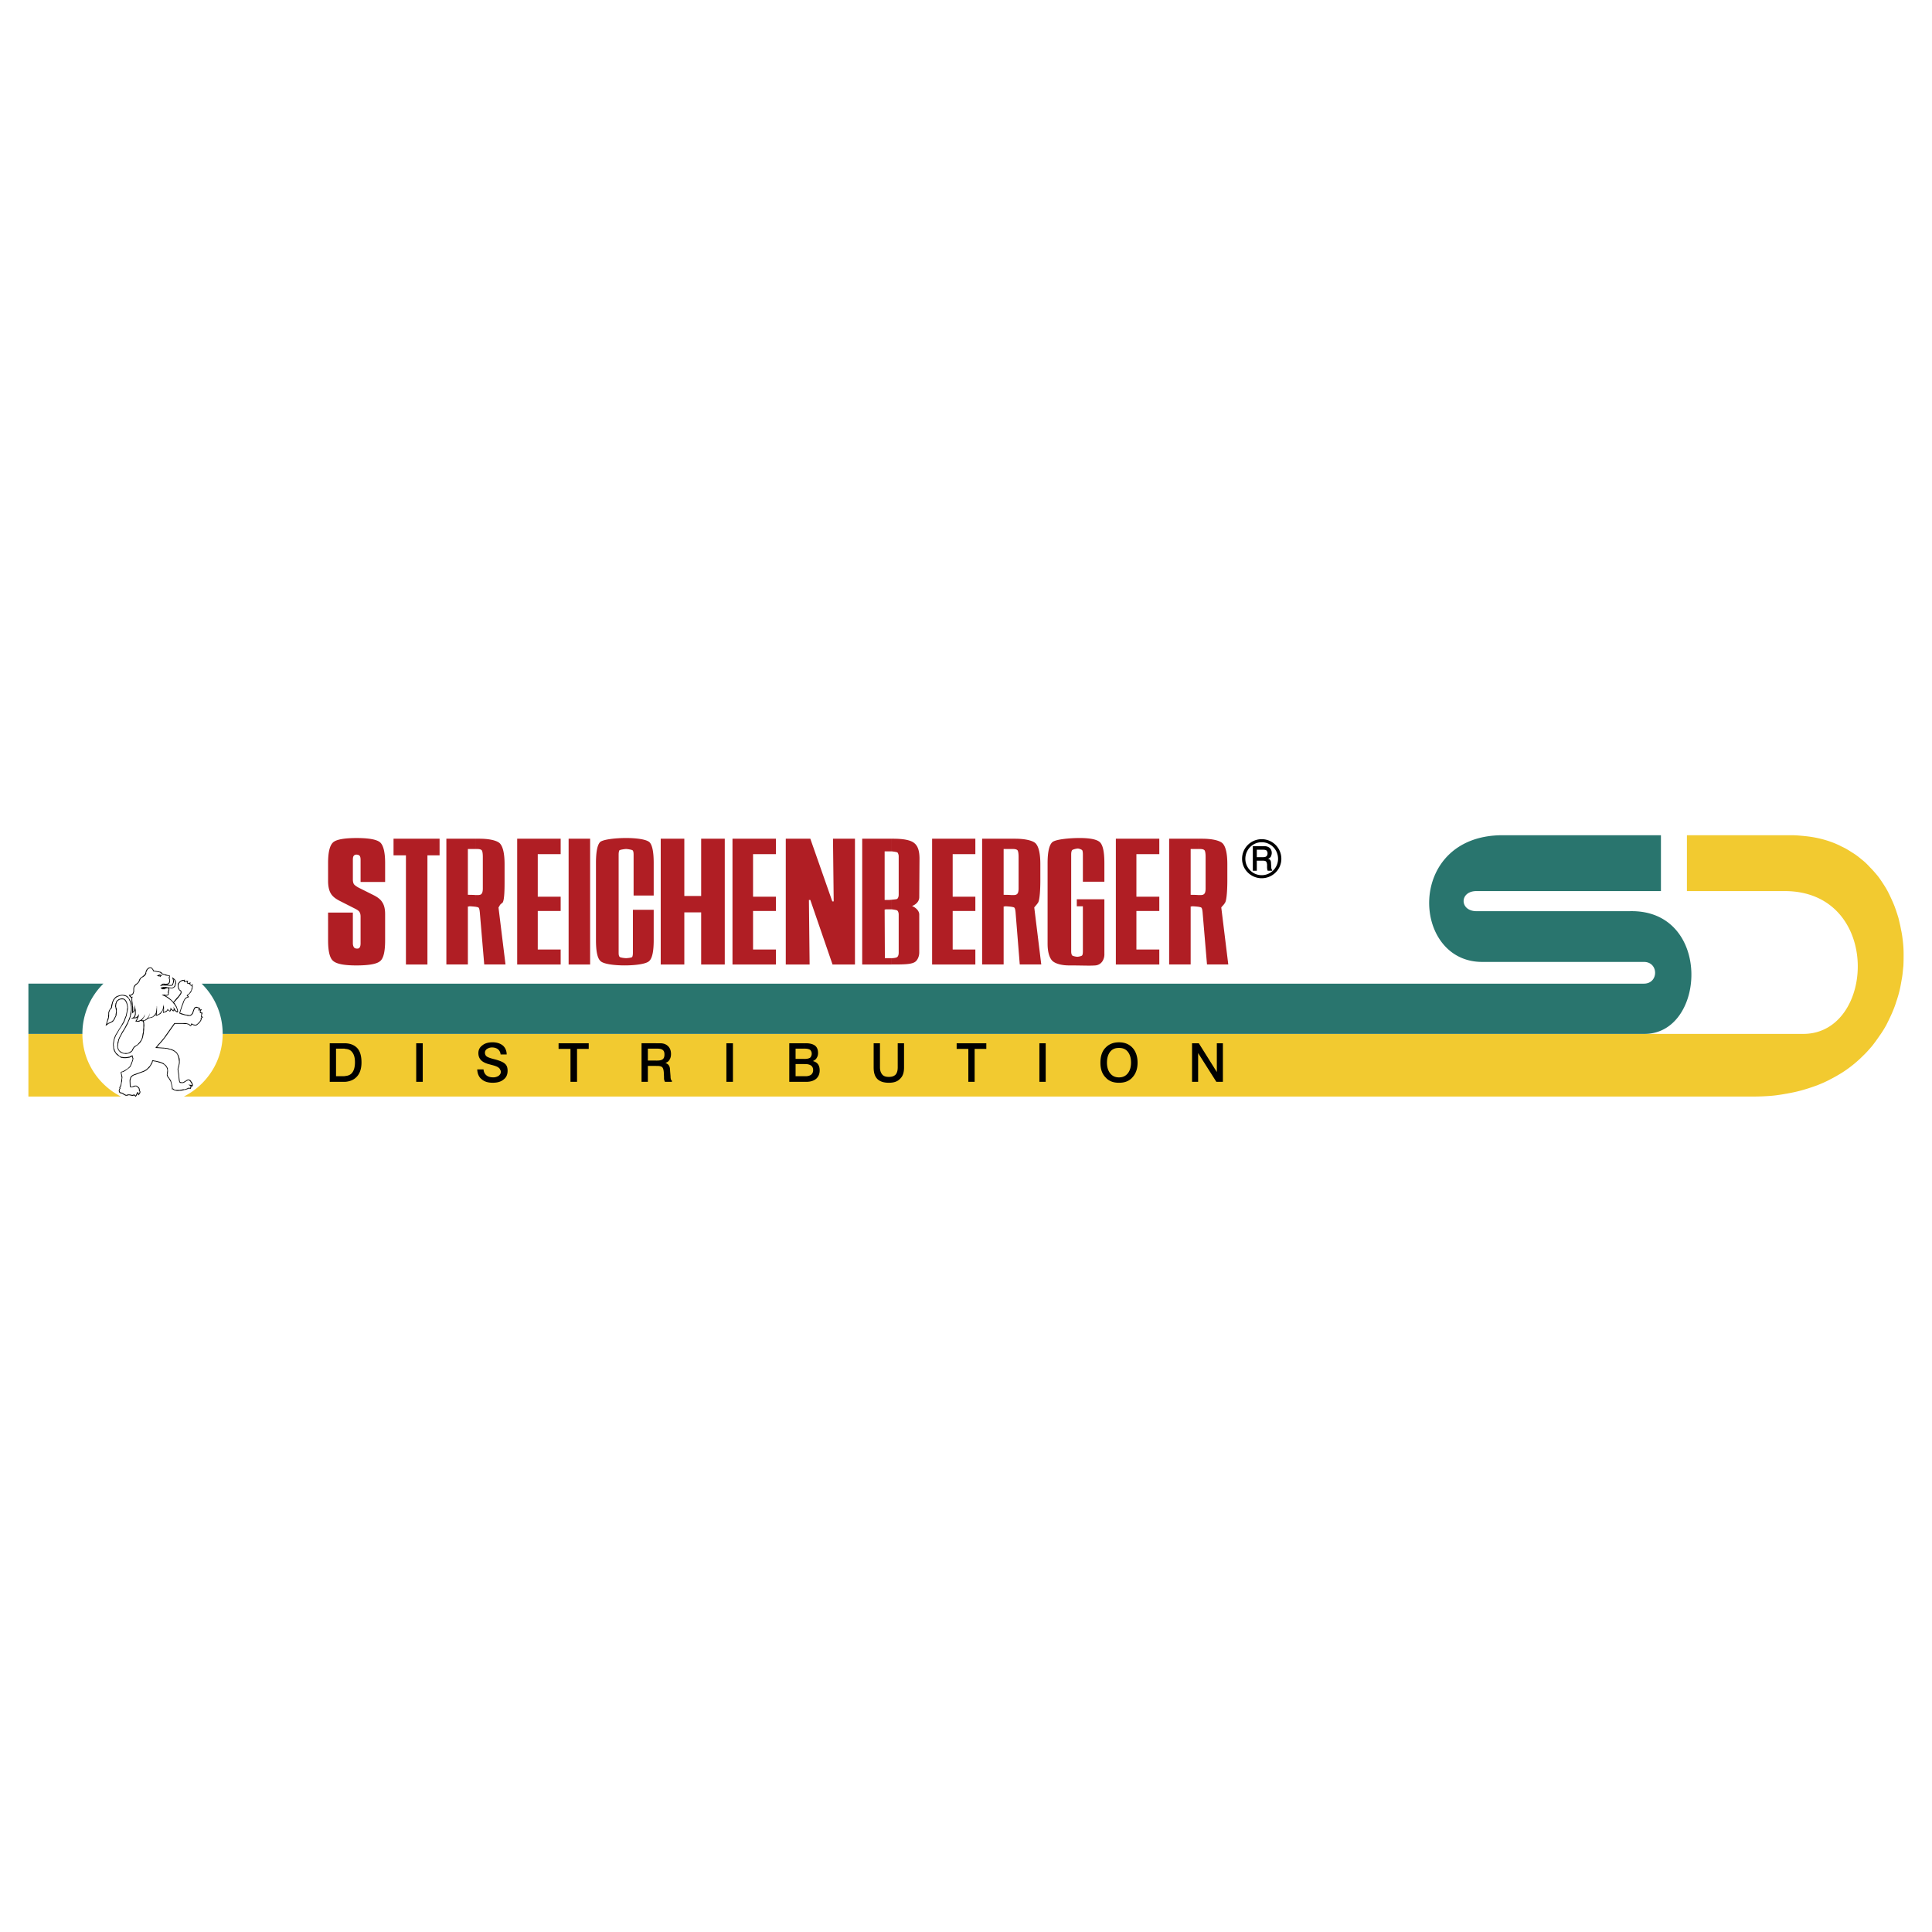
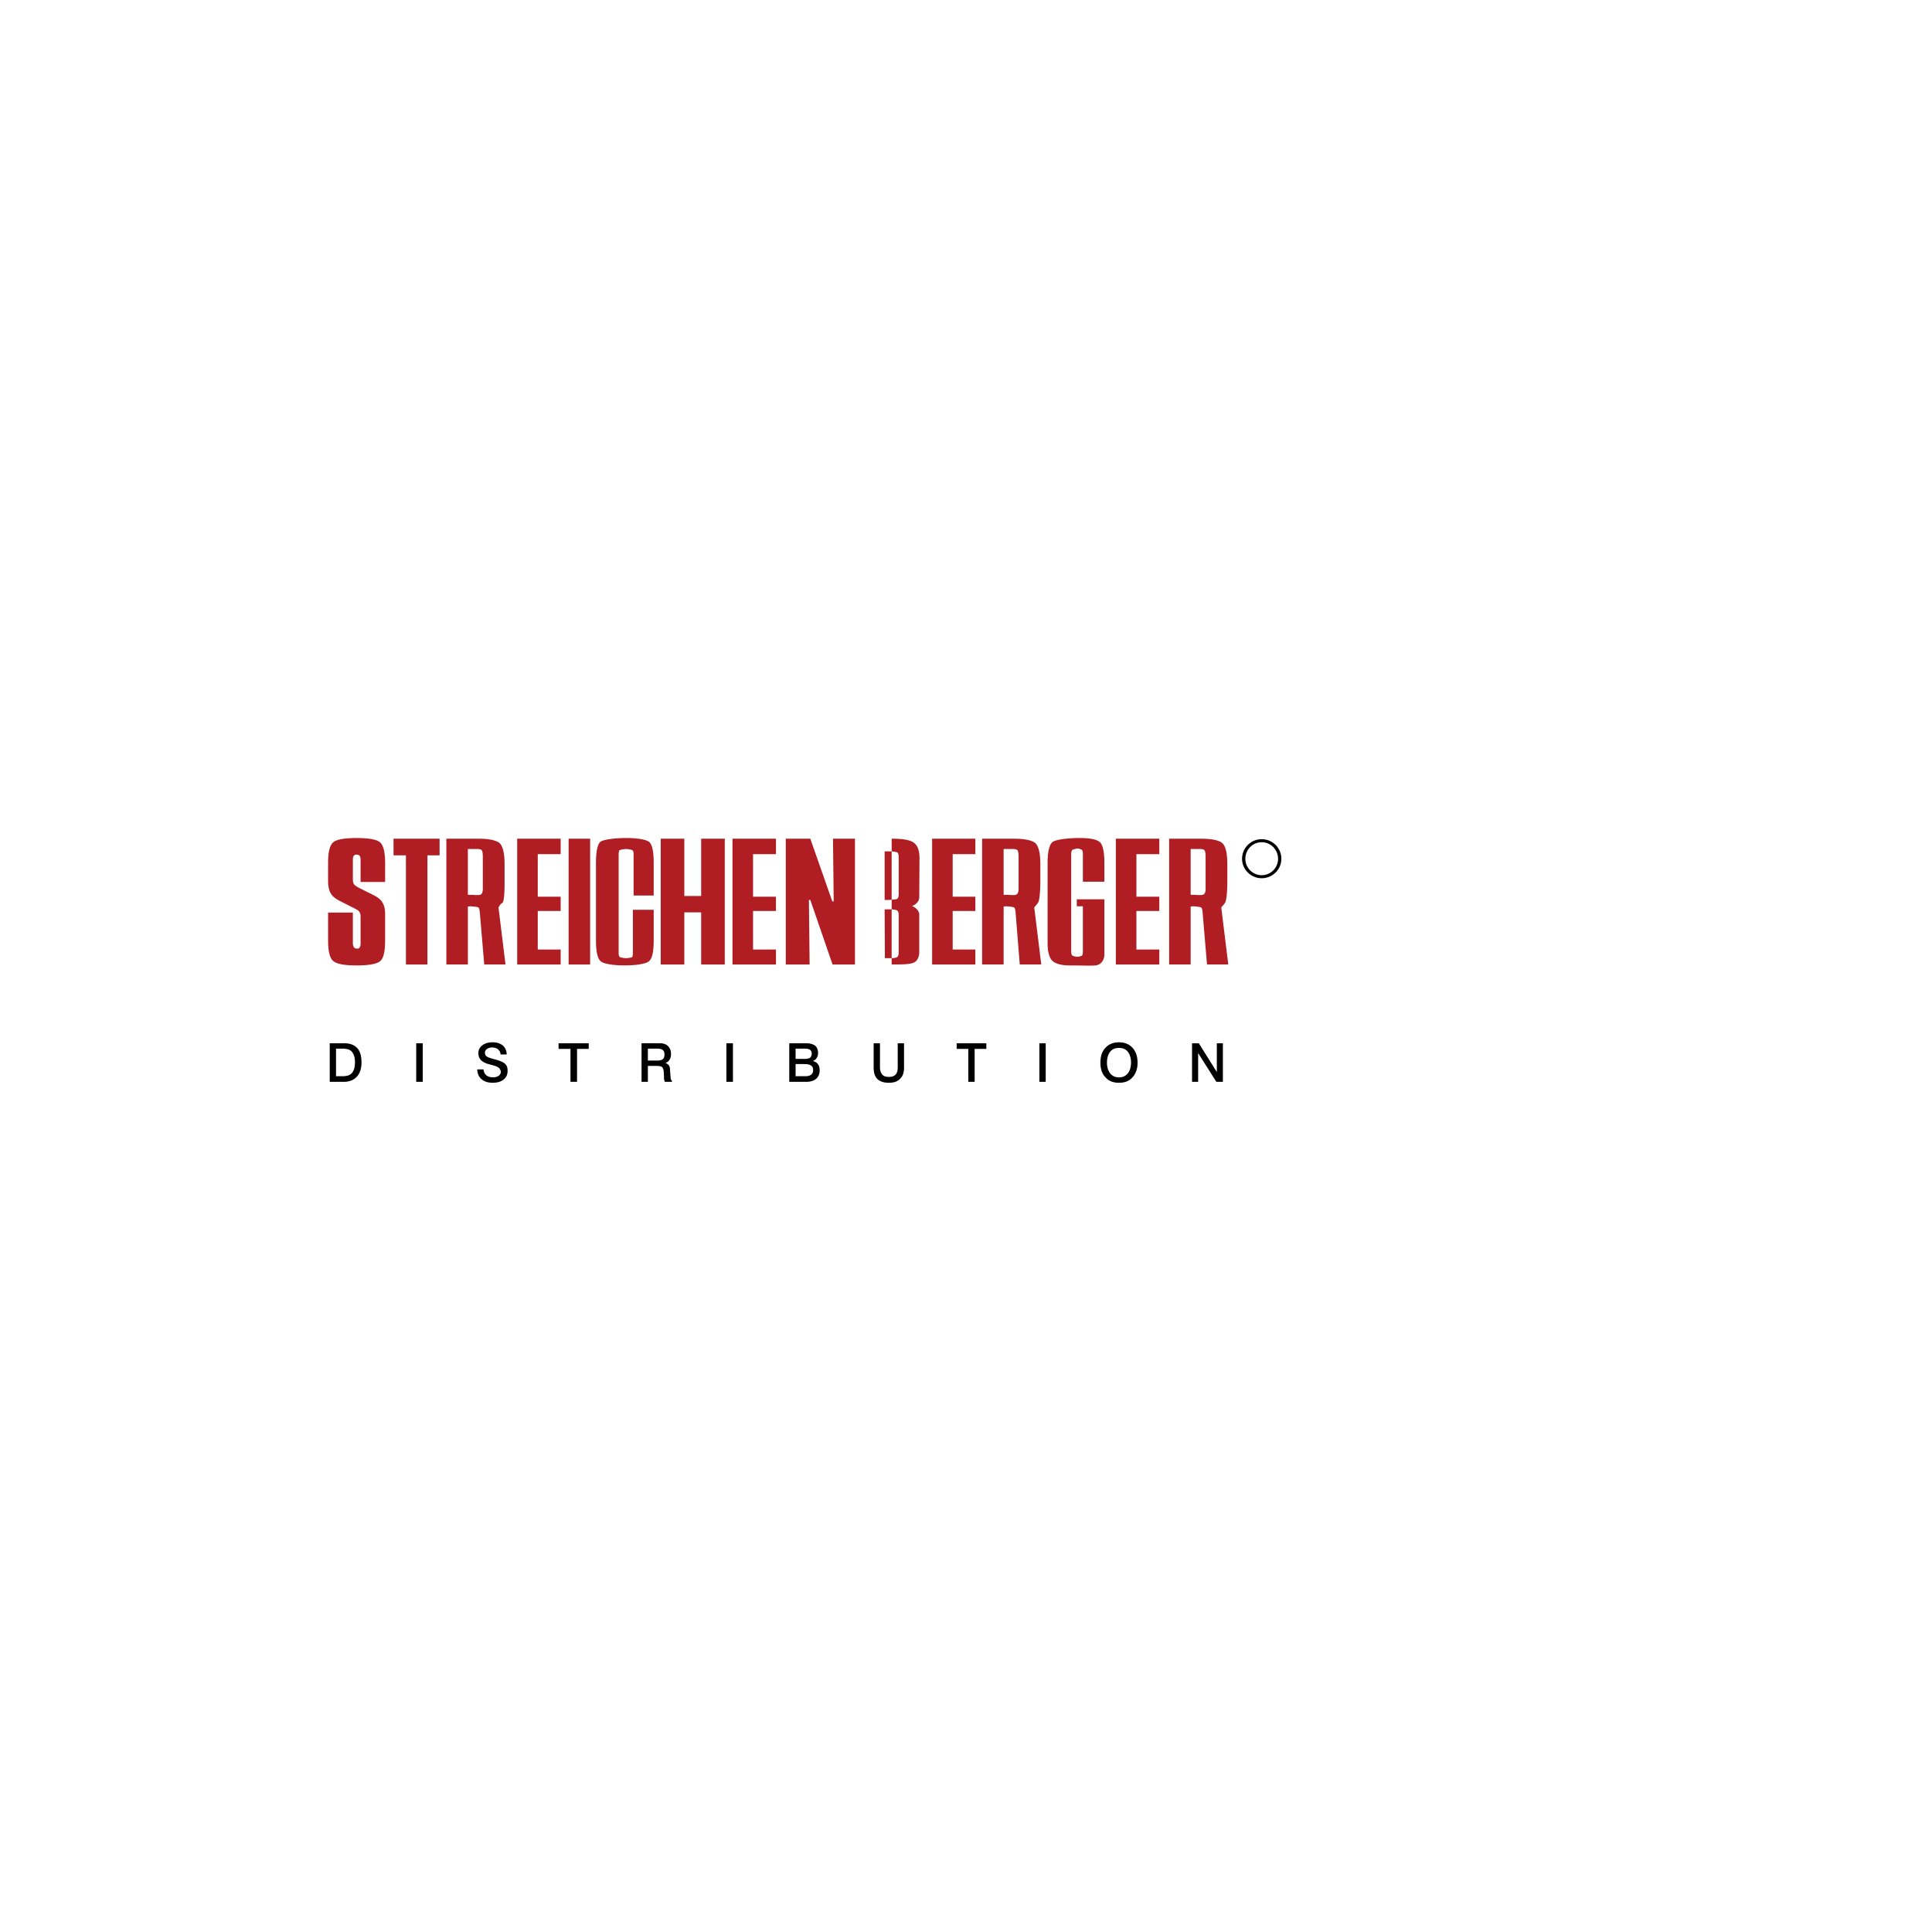
<svg xmlns="http://www.w3.org/2000/svg" width="2500" height="2500" viewBox="0 0 192.756 192.756">
  <g fill-rule="evenodd" clip-rule="evenodd">
-     <path fill="#fff" d="M0 0h192.756v192.756H0V0z" />
-     <path d="M2.834 103.152v6.252h9.235c-2.285-1.168-3.848-3.523-3.848-6.252H2.834zM18.344 109.404c2.286-1.168 3.872-3.523 3.872-6.252h157.701c7.23 0 7.859-14.249-1.865-14.249h-9.748V83.33h10.424c.467 0 .934.047 1.4.093.441.046.885.117 1.305.21s.816.21 1.213.35c.396.14.77.303 1.119.49.373.163.701.373 1.027.583.35.21.652.443.955.7.305.233.584.513.84.793.281.279.514.56.77.863.234.303.443.629.654.956.209.327.396.676.559 1.026.164.35.326.7.467 1.073.141.373.256.746.373 1.119.094.396.188.77.256 1.166.094.396.141.793.188 1.189.047.42.07.816.07 1.213 0 .42 0 .816-.023 1.236-.047.374-.07.794-.141 1.19s-.139.816-.232 1.211c-.094.396-.211.795-.35 1.189-.117.396-.281.795-.443 1.166-.164.373-.35.748-.537 1.121-.209.373-.42.723-.676 1.072-.234.35-.49.699-.746 1.025-.281.326-.561.654-.887.957a12.196 12.196 0 0 1-2.076 1.68c-.373.232-.77.465-1.189.676-.42.232-.863.42-1.328.605a20.51 20.51 0 0 1-1.424.467c-.488.141-1.002.256-1.539.35-.535.094-1.072.188-1.654.234-.561.045-1.168.07-1.773.07H18.344v.001z" fill="#f2ca30" />
-     <path d="M2.834 103.152v-5.014h7.486a6.978 6.978 0 0 0-2.099 4.99v.023H2.834v.001zM20.116 98.139a6.978 6.978 0 0 1 2.099 4.99v.023H164.08c6.182 0 6.764-12.477-1.516-12.243h-15.252c-1.703 0-1.727-2.006 0-2.006h18.4V83.33h-15.787c-9.68 0-9.166 12.641-2.053 12.641h16.139c1.492 0 1.492 2.168 0 2.168H20.116z" fill="#29756e" />
-     <path d="M104.518 86.128c0-1.12.162-1.819.467-2.099.303-.28 1.654-.42 2.729-.42 1.049 0 1.725.14 2.027.42.305.303.443 1.003.443 2.099v1.842h-2.145v-2.705c0-.21-.023-.373-.07-.443-.07-.07-.303-.163-.443-.163-.117 0-.514.093-.559.163-.07.093-.094.233-.094.443v9.632c0 .186.023.326.094.419.045.07.396.14.512.14.141 0 .443-.07.49-.14s.07-.21.07-.419v-4.478h-.607v-.7h2.752v5.434c.025.489-.232 1.096-.885 1.167-.654.047-1.26 0-2.66 0-.676 0-1.375-.164-1.678-.49-.281-.327-.443-.886-.443-1.679v-8.023zM88.961 83.679h.141c1.049 0 1.772.14 2.122.443.374.303.537.84.513 1.726l-.023 3.661c0 .443-.35.747-.723.886.42.164.723.513.723.84v3.778c0 .466-.209.816-.419.957-.373.256-1.189.256-2.333.256v-.629c.21 0 .49-.047.56-.117.094-.093.141-.233.141-.442V91.26c0-.187-.047-.327-.141-.42-.069-.047-.349-.093-.56-.117v-.957c.233-.023.514-.046.56-.093.094-.094.141-.233.141-.42v-3.778a.693.693 0 0 0-.117-.42c-.07-.046-.373-.093-.583-.116v-1.26h-.002zm-2.938 0h2.938v1.26H88.261v4.851h.443c-.093 0 .047 0 .256-.023v.957h-.583c-.046.023-.093.023-.116.023l.023 4.851h.676v.629h-2.938V83.679h.001zM78.397 83.679h2.449l2.192 6.251h.14l-.07-6.251H85.3v12.548h-2.238l-2.216-6.437h-.14l.07 6.437h-2.379V83.679zM65.92 83.679h2.355v5.714h1.68v-5.714h2.355v12.548h-2.355v-5.201h-1.68v5.201H65.92V83.679zM65.22 86.105v3.241h-2.006v-4.081c0-.187-.023-.35-.093-.42-.047-.069-.537-.14-.653-.14s-.629.07-.676.14c-.046.094-.07.233-.07.42v9.795c0 .187.023.326.093.396.047.093.537.14.653.14s.56-.047.606-.117c.047-.093.07-.233.07-.419v-4.292h2.076V93.8c0 1.096-.14 1.796-.443 2.075-.279.303-1.399.444-2.449.444-1.073 0-2.146-.141-2.425-.444-.303-.279-.443-.979-.443-2.075v-7.696c0-1.12.14-1.819.42-2.099.303-.256 1.516-.396 2.589-.396s2.029.14 2.332.42c.28.28.419.98.419 2.076zM56.731 83.679h2.146v12.548h-2.146V83.679zM51.6 83.679h4.338v1.54h-2.285v4.244h2.285v1.423h-2.285v3.848h2.285v1.493H51.6V83.679zM73.08 83.679h4.337v1.54h-2.285v4.244h2.285v1.423h-2.285v3.848h2.285v1.493H73.08V83.679zM92.997 83.679h4.314v1.54h-2.262v4.244h2.262v1.423h-2.262v3.848h2.262v1.493h-4.314V83.679zM111.328 83.679h4.336v1.54h-2.285v4.244h2.285v1.423h-2.285v3.848h2.285v1.493h-4.336V83.679zM47.426 83.679h.419c.933 0 1.727.164 2.029.467.303.326.467 1.003.467 2.076v1.656c0 .699 0 1.959-.21 2.192-.327.233-.233.256-.396.466l.699 5.69h-2.122l-.443-5.224c-.024-.21-.047-.35-.117-.443-.047-.047-.164-.07-.327-.093V89.3h.256c.187 0 .327-.047.374-.14.07-.07.116-.257.116-.513v-3.148c0-.373-.046-.606-.116-.676-.07-.07-.21-.117-.42-.117h-.21v-1.027h.001zm-2.892 0h2.892v1.026h-.747v4.571c.023 0 .49 0 .747.023v1.166a7.274 7.274 0 0 0-.583-.047c-.023 0-.046.023-.07.023h-.093v5.784h-2.146V83.679zM100.879 83.679h.396c.934 0 1.75.164 2.053.467.303.326.467 1.003.467 2.076v1.656c0 .699-.047 1.936-.234 2.192-.162.233-.209.256-.373.466l.699 5.69h-2.145l-.42-5.224c-.023-.21-.047-.35-.117-.443-.047-.047-.186-.07-.326-.093V89.3h.256c.188 0 .305-.047.375-.14.068-.07.115-.257.115-.513v-3.148c0-.373-.047-.606-.115-.676-.07-.07-.211-.117-.42-.117h-.211v-1.027zm-2.893 0h2.893v1.026h-.746v4.571s.49 0 .746.023v1.166a7.258 7.258 0 0 0-.584-.047c-.021 0-.045.023-.092.023h-.07v5.784h-2.146V83.679h-.001zM119.537 83.679h.396c.955 0 1.748.164 2.051.467.305.326.467 1.003.467 2.076v1.656c0 .699-.047 1.936-.232 2.192-.141.233-.211.256-.373.466l.699 5.69h-2.123l-.441-5.224c-.023-.21-.047-.35-.117-.443-.047-.047-.188-.07-.326-.093V89.3h.256c.188 0 .303-.047.373-.14.07-.07.117-.257.117-.513v-3.148c0-.373-.047-.606-.117-.676-.07-.07-.209-.117-.42-.117h-.209v-1.027h-.001zm-2.892 0h2.893v1.026h-.746v4.571s.488 0 .746.023v1.166a7.329 7.329 0 0 0-.584-.047c-.023 0-.047.023-.094.023h-.068v5.784h-2.146V83.679h-.001zM39.263 83.679h4.594v1.656h-1.212v10.892H40.5V85.335h-1.237v-1.656zM38.424 86.105v1.889h-2.449v-2.192c0-.187-.023-.327-.094-.42-.07-.07-.163-.117-.326-.117-.117 0-.21.047-.257.117-.07.07-.093.21-.093.42v1.936c0 .232.047.396.117.489s.233.21.443.327l1.492.747c.42.209.723.443.886.723.187.28.28.677.28 1.166v2.636c0 1.119-.164 1.818-.513 2.075-.327.28-1.119.42-2.355.42-1.189 0-1.959-.141-2.309-.444-.35-.279-.513-.979-.513-2.052V91.05h2.472v3.055c0 .187.047.327.117.42.047.07.163.117.303.117.117 0 .21-.023.256-.117.07-.093.094-.233.094-.42v-2.658c0-.21-.047-.373-.117-.467-.047-.093-.21-.21-.443-.326l-1.562-.793c-.396-.209-.7-.443-.863-.746-.163-.28-.257-.7-.257-1.213v-1.795c0-1.073.164-1.772.513-2.076.327-.28 1.12-.42 2.332-.42 1.213 0 1.983.14 2.333.42.326.278.513.954.513 2.074z" fill="#b01e24" />
+     <path d="M104.518 86.128c0-1.12.162-1.819.467-2.099.303-.28 1.654-.42 2.729-.42 1.049 0 1.725.14 2.027.42.305.303.443 1.003.443 2.099v1.842h-2.145v-2.705c0-.21-.023-.373-.07-.443-.07-.07-.303-.163-.443-.163-.117 0-.514.093-.559.163-.07.093-.094.233-.094.443v9.632c0 .186.023.326.094.419.045.07.396.14.512.14.141 0 .443-.07.49-.14s.07-.21.07-.419v-4.478h-.607v-.7h2.752v5.434c.025.489-.232 1.096-.885 1.167-.654.047-1.26 0-2.66 0-.676 0-1.375-.164-1.678-.49-.281-.327-.443-.886-.443-1.679v-8.023zM88.961 83.679h.141c1.049 0 1.772.14 2.122.443.374.303.537.84.513 1.726l-.023 3.661c0 .443-.35.747-.723.886.42.164.723.513.723.84v3.778c0 .466-.209.816-.419.957-.373.256-1.189.256-2.333.256v-.629c.21 0 .49-.047.56-.117.094-.093.141-.233.141-.442V91.26c0-.187-.047-.327-.141-.42-.069-.047-.349-.093-.56-.117v-.957c.233-.023.514-.046.56-.093.094-.094.141-.233.141-.42v-3.778a.693.693 0 0 0-.117-.42c-.07-.046-.373-.093-.583-.116v-1.26h-.002zm-2.938 0h2.938v1.26H88.261v4.851h.443c-.093 0 .047 0 .256-.023v.957h-.583c-.046.023-.093.023-.116.023l.023 4.851h.676v.629V83.679h.001zM78.397 83.679h2.449l2.192 6.251h.14l-.07-6.251H85.3v12.548h-2.238l-2.216-6.437h-.14l.07 6.437h-2.379V83.679zM65.92 83.679h2.355v5.714h1.68v-5.714h2.355v12.548h-2.355v-5.201h-1.68v5.201H65.92V83.679zM65.22 86.105v3.241h-2.006v-4.081c0-.187-.023-.35-.093-.42-.047-.069-.537-.14-.653-.14s-.629.07-.676.14c-.046.094-.07.233-.07.42v9.795c0 .187.023.326.093.396.047.093.537.14.653.14s.56-.047.606-.117c.047-.093.07-.233.07-.419v-4.292h2.076V93.8c0 1.096-.14 1.796-.443 2.075-.279.303-1.399.444-2.449.444-1.073 0-2.146-.141-2.425-.444-.303-.279-.443-.979-.443-2.075v-7.696c0-1.12.14-1.819.42-2.099.303-.256 1.516-.396 2.589-.396s2.029.14 2.332.42c.28.28.419.98.419 2.076zM56.731 83.679h2.146v12.548h-2.146V83.679zM51.6 83.679h4.338v1.54h-2.285v4.244h2.285v1.423h-2.285v3.848h2.285v1.493H51.6V83.679zM73.08 83.679h4.337v1.54h-2.285v4.244h2.285v1.423h-2.285v3.848h2.285v1.493H73.08V83.679zM92.997 83.679h4.314v1.54h-2.262v4.244h2.262v1.423h-2.262v3.848h2.262v1.493h-4.314V83.679zM111.328 83.679h4.336v1.54h-2.285v4.244h2.285v1.423h-2.285v3.848h2.285v1.493h-4.336V83.679zM47.426 83.679h.419c.933 0 1.727.164 2.029.467.303.326.467 1.003.467 2.076v1.656c0 .699 0 1.959-.21 2.192-.327.233-.233.256-.396.466l.699 5.69h-2.122l-.443-5.224c-.024-.21-.047-.35-.117-.443-.047-.047-.164-.07-.327-.093V89.3h.256c.187 0 .327-.047.374-.14.07-.07.116-.257.116-.513v-3.148c0-.373-.046-.606-.116-.676-.07-.07-.21-.117-.42-.117h-.21v-1.027h.001zm-2.892 0h2.892v1.026h-.747v4.571c.023 0 .49 0 .747.023v1.166a7.274 7.274 0 0 0-.583-.047c-.023 0-.046.023-.07.023h-.093v5.784h-2.146V83.679zM100.879 83.679h.396c.934 0 1.75.164 2.053.467.303.326.467 1.003.467 2.076v1.656c0 .699-.047 1.936-.234 2.192-.162.233-.209.256-.373.466l.699 5.69h-2.145l-.42-5.224c-.023-.21-.047-.35-.117-.443-.047-.047-.186-.07-.326-.093V89.3h.256c.188 0 .305-.047.375-.14.068-.07.115-.257.115-.513v-3.148c0-.373-.047-.606-.115-.676-.07-.07-.211-.117-.42-.117h-.211v-1.027zm-2.893 0h2.893v1.026h-.746v4.571s.49 0 .746.023v1.166a7.258 7.258 0 0 0-.584-.047c-.021 0-.045.023-.092.023h-.07v5.784h-2.146V83.679h-.001zM119.537 83.679h.396c.955 0 1.748.164 2.051.467.305.326.467 1.003.467 2.076v1.656c0 .699-.047 1.936-.232 2.192-.141.233-.211.256-.373.466l.699 5.69h-2.123l-.441-5.224c-.023-.21-.047-.35-.117-.443-.047-.047-.188-.07-.326-.093V89.3h.256c.188 0 .303-.047.373-.14.07-.07.117-.257.117-.513v-3.148c0-.373-.047-.606-.117-.676-.07-.07-.209-.117-.42-.117h-.209v-1.027h-.001zm-2.892 0h2.893v1.026h-.746v4.571s.488 0 .746.023v1.166a7.329 7.329 0 0 0-.584-.047c-.023 0-.047.023-.094.023h-.068v5.784h-2.146V83.679h-.001zM39.263 83.679h4.594v1.656h-1.212v10.892H40.5V85.335h-1.237v-1.656zM38.424 86.105v1.889h-2.449v-2.192c0-.187-.023-.327-.094-.42-.07-.07-.163-.117-.326-.117-.117 0-.21.047-.257.117-.07.07-.093.21-.093.42v1.936c0 .232.047.396.117.489s.233.21.443.327l1.492.747c.42.209.723.443.886.723.187.28.28.677.28 1.166v2.636c0 1.119-.164 1.818-.513 2.075-.327.28-1.119.42-2.355.42-1.189 0-1.959-.141-2.309-.444-.35-.279-.513-.979-.513-2.052V91.05h2.472v3.055c0 .187.047.327.117.42.047.07.163.117.303.117.117 0 .21-.023.256-.117.07-.093.094-.233.094-.42v-2.658c0-.21-.047-.373-.117-.467-.047-.093-.21-.21-.443-.326l-1.562-.793c-.396-.209-.7-.443-.863-.746-.163-.28-.257-.7-.257-1.213v-1.795c0-1.073.164-1.772.513-2.076.327-.28 1.12-.42 2.332-.42 1.213 0 1.983.14 2.333.42.326.278.513.954.513 2.074z" fill="#b01e24" />
    <path d="M111.631 108.027v-.537h.023c.373 0 .652-.139.861-.396.211-.256.328-.629.328-1.072 0-.467-.117-.84-.328-1.096-.209-.258-.488-.373-.861-.373h-.023v-.561h.023c.559 0 1.002.188 1.328.537.328.35.514.863.514 1.492s-.186 1.119-.514 1.469c-.326.373-.77.537-1.328.537h-.023zm7.299-3.941h.676l1.797 2.869v-2.869h.605v3.848h-.652l-1.818-2.867v2.867h-.607v-3.848h-.001zm-7.299-.094v.561c-.373 0-.652.115-.863.373-.209.256-.326.629-.326 1.096 0 .443.117.816.326 1.072.211.258.49.396.863.396v.537c-.561 0-1.004-.164-1.33-.537-.35-.35-.512-.84-.512-1.469s.162-1.143.512-1.492c.326-.349.769-.537 1.33-.537zm-31.392 3.942v-.559h.14c.256 0 .443-.07.56-.164a.56.56 0 0 0 .187-.443c0-.209-.07-.35-.187-.443-.116-.094-.326-.162-.583-.162h-.117v-.514h.047c.233 0 .419-.047.537-.117a.575.575 0 0 0 .163-.42.511.511 0 0 0-.163-.373c-.117-.07-.28-.115-.513-.115h-.07v-.537h.187c.396 0 .699.094.886.234.21.162.304.418.304.746 0 .186-.047.35-.141.488-.07.141-.21.234-.373.305.233.068.396.162.513.326.116.162.163.373.163.605 0 .35-.117.629-.35.84-.257.209-.583.303-.98.303h-.21zm6.927-3.848h.629v2.402c0 .326.093.561.233.723.14.164.35.232.653.232.303 0 .513-.068.676-.232.14-.162.209-.396.209-.723v-2.402h.63v2.426c0 .49-.117.863-.396 1.119-.256.279-.629.396-1.119.396s-.887-.117-1.143-.373-.373-.629-.373-1.143v-2.425h.001zm8.279 0h2.961v.561H97.24v3.287h-.629v-3.287h-1.166v-.561zm8.256 0h.629v3.848h-.629v-3.848zm-23.462 0v.537h-.863v1.025h.863v.514h-.863v1.213h.863v.559h-1.493v-3.848h1.493zm-14.785 2.262v-.535h.093c.28 0 .467-.047.583-.141s.163-.256.163-.467c0-.209-.046-.35-.163-.443s-.303-.139-.56-.139h-.116v-.537h.396c.35 0 .606.094.816.303.187.188.28.443.28.77 0 .234-.047.396-.14.561a.662.662 0 0 1-.42.326c.163.07.28.141.35.256.07.094.117.281.117.514l.046.561c0 .256.047.396.14.443v.115h-.699a1.548 1.548 0 0 1-.07-.186c-.023-.07-.023-.164-.023-.328l-.023-.465c-.023-.234-.07-.396-.163-.49-.094-.07-.233-.117-.467-.117h-.14v-.001zm7.019-2.262h.653v3.848h-.653v-3.848zm-38.014 3.266c.303-.023.537-.141.676-.326.187-.234.28-.584.28-1.051 0-.443-.093-.77-.28-1.002-.163-.211-.373-.305-.676-.326v-.561c.513.023.91.186 1.189.49.28.303.419.793.419 1.422 0 .631-.163 1.096-.466 1.422-.28.305-.653.467-1.143.514v-.582h.001zm30.995-3.266v.537h-.816v1.189h.816v.535h-.816v1.586h-.63v-3.848h1.446v.001zm-23.928 0h.652v3.848h-.652v-3.848zm9.025 1.119h-.606a.737.737 0 0 0-.257-.514c-.14-.115-.35-.186-.606-.186-.21 0-.373.07-.513.162a.446.446 0 0 0-.187.352c0 .139.046.279.163.373.116.092.373.186.746.279.56.141.933.303 1.096.467.187.162.256.396.256.699 0 .35-.116.652-.396.863-.28.232-.63.326-1.096.326-.467 0-.84-.117-1.096-.35-.28-.211-.42-.561-.443-.98h.63c.023.258.116.443.28.584.163.139.396.209.7.209.209 0 .396-.07.537-.162.14-.117.209-.234.209-.396a.377.377 0 0 0-.07-.211.36.36 0 0 0-.14-.186c-.094-.094-.327-.188-.677-.279-.07-.025-.14-.025-.163-.047-.443-.094-.747-.258-.91-.42-.187-.188-.28-.42-.28-.723 0-.328.14-.584.396-.77.257-.211.606-.305 1.026-.305.42 0 .77.117 1.026.328.235.211.375.514.375.887zm5.177-1.119h3.009v.561h-1.166v3.287h-.653v-3.287h-1.189v-.561h-.001zm-22.202.537v2.752h.77c.07 0 .117-.023.164-.023v.582h-1.563v-3.848h1.562v.561c-.023 0-.07-.023-.117-.023h-.816v-.001zM125.881 83.726c1.072 0 1.959.863 1.959 1.959 0 1.073-.887 1.936-1.959 1.936v-.303c.908 0 1.631-.747 1.631-1.633 0-.909-.723-1.656-1.631-1.656v-.303zm0 3.895c-1.074 0-1.959-.863-1.959-1.936 0-1.096.885-1.959 1.959-1.959v.303c-.91 0-1.633.747-1.633 1.656 0 .886.723 1.633 1.633 1.633v.303z" />
-     <path d="M125.926 85.522h.047c.188 0 .303-.023.373-.093.07-.047.117-.164.117-.28a.406.406 0 0 0-.117-.304c-.07-.046-.186-.069-.35-.069h-.07v-.35h.257c.209 0 .373.07.512.187.117.117.188.28.188.49 0 .14-.047.257-.094.373a.637.637 0 0 1-.279.21c.117.023.186.07.232.14.047.07.07.187.07.35l.023.35c0 .14.047.233.094.28v.07h-.443c-.023-.047-.047-.07-.047-.117 0-.046-.023-.117-.023-.209v-.304c-.023-.14-.047-.256-.117-.303-.045-.047-.139-.07-.279-.07h-.093v-.351h-.001zm-.535-.746v.746h.535v.35h-.535v1.003h-.396v-2.449h.932v.35h-.536zM20.116 101.102l-.093-.023-.094-.047.023-.07v-.046l-.023-.047.047-.047v-.023h-.047l-.046.023-.093-.023.023-.092v-.023l.023-.023.024-.047-.094-.023-.046-.023-.047-.023h-.14l-.023.023-.023.023h-.023l-.046.047v.023l-.023.047-.023.07-.047.115-.023.07-.023.094-.046.092-.047.047-.023.047-.046.023-.047.047-.046.023-.07.023h-.214l-.14-.047-.163-.023-.233-.07-.116-.023-.07-.047-.14-.045.094-.281.14-.443.093-.232.07-.209.093-.188.023-.047.047-.07.07-.07.046-.045.07-.023.047-.023.07-.023-.023-.023-.023-.023-.046-.047-.023-.047.047-.047.07-.047.07-.045.07-.07.047-.07.046-.07.047-.07.046-.07.023-.068.023-.141.046-.094v-.047h-.023v-.144l-.023.023h-.048l-.07-.047-.047-.047-.023-.023-.023-.023v-.07h-.164l-.023.023-.023-.047-.023-.023v-.047l-.047-.047.023-.068-.094.023h-.069l-.047.023h-.047l-.023-.023-.046-.047.023-.047.023-.023h-.047l-.07.023h-.07l-.07.047-.07.023-.07.068-.07.07-.024.023-.023.047-.023.047v.047l-.023.047v.162l.023.07.023.07.023.047.024.047v.023l.023.047.07.045.047.023.023.023.023.023v.047l.023.047v.094l-.023.07-.023.047-.093.139-.117.164-.14.162-.257.281-.117.115.046.023.07.094.046.094.047.07.046.068.047.094.023.07.023.07.047.139.023.117V101.005h-.07l-.07-.023-.07-.047-.047-.047-.07-.07-.047-.07v.117l-.046.023h-.046l-.07-.023-.07-.07-.07-.07-.047.094-.023.047-.046.07-.07-.047-.07-.047-.07-.068-.07.092-.047.047-.093.07-.117.023-.07.047v-.07l.047-.023.093-.047.094-.07.046-.023.023-.023.023-.047.023-.045v-.023l.023-.047.023.047.023.045.07.049.093.068.046-.094.023-.068v-.094l.023-.07.023.07.047.047.046.07.046.021.07.07.046.023v-.07l.023-.092v-.094l-.046-.141.116.188.047.094.046.07.047.045.046.047.047.023.046.023v-.094l-.023-.094-.023-.068-.023-.07-.023-.07-.046-.07-.07-.115-.07-.117-.07-.07-.117-.164-.093-.092-.093-.094-.093-.07-.093-.07-.093-.068-.093-.07-.164-.094-.14-.07v-.117l.024-.023h.023l.023.023h.023l.023.023h.21l.023-.023h.023l.023-.047.023-.021v-.094l-.023-.023v-.117l.023-.023v-.047l.046-.094v-.115l-.023-.023-.023-.023-.023-.023h-.092l-.047.023-.093.023-.07.047-.047.023h-.047v-.07h.024l.023-.023h.023l.07-.047h.047l-.093-.023h-.094v-.07H16.564l.07.023.21.023.233.023h.116l.047-.023.047-.023.046-.023.046-.068.047-.07.023-.094.023-.07v-.047l.023-.07-.023-.047v-.092l-.023-.047-.023-.047-.047-.047-.023-.047-.047-.023.023.094.023.07v.094l-.023.068-.023.07-.023.047-.023.117-.023.023-.047.023-.023.023-.046.023h-.232l-.257-.023h-.28v-.07l.047-.023h.117l.373.047H17.102l.023-.023h.046v-.023l.023-.023.047-.141.023-.07V97.79l-.094-.303.233.186.047.047.046.07.023.047.023.047v.047l.023.047v.138l-.023.07-.023.07-.023.117-.046.068-.07.07-.07.047-.046.023-.07.023h-.116l-.21-.023.024.07v.138l-.047.141c0 .023-.023.07 0 .094V99.165l-.023.068-.046.047-.023.023-.046.023h-.047l-.047.023-.07-.023h-.07l.047.023.163.094.21.141.187.162.187.188.023.045.35-.42.14-.139.117-.164.093-.139.023-.047v-.023l.023-.047v-.047l-.023-.023v-.023l-.023-.023-.047-.047-.07-.047-.023-.045-.047-.07-.023-.07-.046-.164V98.209l.023-.07.023-.047.07-.07.07-.092.07-.047.07-.047.093-.047.046-.023h.117l.14-.023-.046.141h.116l.256-.047-.07.141v.021l.023.07h.046l.257-.047-.07.141v.023h.023l.023.047.023.023.046.023.164-.094-.047.188v.023l.023-.023v.139l-.023.117-.047.139-.07.164-.046.07-.047.07-.07.07-.07.068-.07.07-.07.047.046.023.047.047.047.094-.164.045-.046.023-.04.027-.047.045-.069.047-.024.047-.046.07-.07.162-.07.211-.094.232-.14.42-.07.234.07.023.07.023.35.115.14.023.14.023.117.023h.092l.047-.023.07-.047.047-.047.023-.023.023-.045.047-.07.023-.094.023-.07.069-.186.047-.094.023-.047.047-.023.023-.023.047-.023h.023l.07-.023.07.023.07.023.07.023.187.07-.117.117v.021h.046l.233-.021-.14.162V100.98l.023.023.187.047-.07.115v.094l-.023.047-.023.047v.023l.163.117-.14.047-.023.021v.117l-.023.07-.023.07-.046.07-.047.068-.047.07-.069.07-.07.047-.047.047-.07.07-.023.023-.093.023h-.046l-.047.021-.07-.021-.117-.023-.093-.047-.07-.047-.023.094v.045l-.046.047h-.047l-.047-.023-.046-.045-.023-.023-.046-.047-.047-.023-.093-.023-.07-.023h-.117l-.303-.023h-.77l-.023.047-.793 1.119-.117.164-.116.162-.024.023v-.117l.07-.115.117-.164.793-1.119.046-.07h1.119l.117.023.093.023.093.023.07.047.047.023.023.047.047.023v.023h.023v-.046l.023-.023v-.07l.046-.047h.046l.094.047.07.047h.07l.047.023H19.532l.046-.023h.023l.023-.023.07-.047.046-.047.07-.07.07-.047.046-.068.023-.07.051-.042.023-.07v-.07l.023-.141.07-.021.023-.023-.093-.047v-.07l.023-.07.023-.023v-.047l-.023-.07.047-.047zm-3.755 5.013l.047.047.164.139.046.07.047.07.023.047.046.094v.068l.023.117v.164l-.023.162-.023.07v.07l.023.047v.047l.023.047.023.045.093.117.047.07.047.07.046.07.047.07.023.092.023.094.023.094.023.092.046.211.023.117v.092h.047l.07.047.023.023.023.023.047.023.093.023h.397l.14-.023.14-.023.093-.023h.163l.117-.047.07-.023.046-.021.047-.023.023-.023h.047l.07-.023.047.023h.046v.023-.023l.023-.047.023-.047v-.047l-.023-.023v-.023l-.023-.023-.187-.115.21.021h.07l.047.023.046.047V108.191l-.023-.045-.023-.023-.023-.07-.046-.047-.023-.047-.023-.047-.023-.023-.046-.047-.047-.045-.023-.023h-.092l-.046.023-.046.023-.047.021-.14.094-.07.047-.093.047-.07.023H18.019l-.07-.023-.023-.023-.023-.023-.024-.07-.023-.07-.023-.186-.023-.279-.023-.211-.023-.139-.023-.141-.023-.211v-.045l.023-.047.023-.117.023-.07.023-.094.023-.115.023-.141v-.164l-.023-.139-.023-.141-.023-.141-.046-.092-.023-.094-.07-.141-.047-.045-.046-.049-.047-.045-.046-.047-.07-.047-.093-.047-.07-.047-.093-.023-.093-.047-.117-.023-.093-.023-.116-.045-.21-.023-.14-.023v-.07l.14.023.233.023.21.07.117.021.187.07.093.047.07.047.07.047.07.07.07.047.047.045.023.07.093.141.07.188.047.139.023.141v.326l-.023.141-.024.115-.023.117c-.023.07-.047.141-.07.232v.023l.023.211.047.279.047.49.023.186.023.07v.023c.024.023.047.023.07.023l.07.023h.163l.046-.023c.093-.047.187-.117.28-.162l.047-.047.07-.023.047-.023h.139l.023.023.023.023.07.023.07.115.023.023.023.047.046.047.023.07.023.047.023.047.023.092-.023.07-.07.094-.093-.094.023.047v.07l-.023.07-.023.07-.047.068-.093-.047h-.096l-.023.023-.046.023-.14.047-.14.047h-.093l-.046.023-.093.023-.163.023-.28.023h-.14l-.14-.023-.07-.023-.07-.023-.047-.023-.07-.07-.093.023v-.162l-.023-.141-.046-.211-.023-.092-.023-.094-.023-.07-.023-.07-.046-.068-.046-.07-.024-.07-.163-.188-.023-.068-.023-.047-.023-.047v-.14c.023-.094.023-.209.047-.326v-.07l-.023-.094-.023-.092-.023-.047-.023-.07-.047-.047-.047-.07-.14-.139v-.091h-.007zm0-5.201v-.443.443zm0-2.285h.024v-.023h.046l.117-.047-.163-.023h-.024v.093zm0-.397H16.712l.07-.023.07-.047.047-.047.023-.047.023-.07.023-.068v-.117l-.023-.117-.023-.094v-.068l.023-.047v-.164l-.256-.047-.14-.047-.187-.045v.068l.164.07.14.023.209.023v.093l-.023.023v.023l-.023.023.023.092.023.07.024.117v.07l-.024.047v.047l-.023.045-.023.047-.046.047-.023.023h-.07l-.117.023h-.07l-.14-.023v.097h-.002zm0 2.823h-.092l.023-.117v-.162l.023-.164-.07.186-.07.141-.07.094-.07.094-.093.068v-.092l.023-.023.093-.094.07-.094.047-.07.046-.094.023-.092.023-.094v-.094l.023-.139v-.094l-.023-.023.023.047.023.07.024.139.022.023v.443l-.022.07h.022v.071h.002zm-.42 4.873l.187.07.093.047.07.023.069.047v.094l-.046-.023-.07-.047-.07-.023-.07-.047-.163-.047v-.094zm.42-1.328h-.093l-.327-.023v-.07l.327.023h.093v.07zm-.42-.561l.117-.141.256-.303.046-.047v.117l-.233.279-.187.211v-.116h.001zm.42-6.855v.068h-.022l-.257-.068.023-.023v-.023l-.023-.023-.047-.047-.047-.023-.046-.023v-.07h.07l.07.047.07.047.023.07.186.068zm0 .955v.094l-.069-.023-.023.023h-.047l-.023.023h.163v.07h-.14l-.117.023-.093.023-.024.023v-.045l.024-.023.046-.047.046-.047.07-.047.046-.023.023-.023h.118v-.001zm0 .326v.07h-.022l-.07.023-.093.023h-.023l.047.023h.023l.023.023h.115v.07h-.185l-.023-.023-.047-.047-.046-.023-.046-.047.046-.023.093-.023.093-.023.07-.023h.045zm0 .07l-.022.023h-.07l-.093.023.023.023h.023l.023.023h.116v-.092zm0 .699v.117h-.022l-.117-.047-.093-.047.232-.023zm-.42-1.818l.046.047v.023h.024v-.023l.023-.047.023-.023.093-.047.047-.023h-.094l-.023-.023h-.023l-.023-.047h-.047l-.023-.023h-.023v.094h.046l.024.023h-.024l-.023.023v-.023h-.023v.069zm0 3.777l-.093.047-.093.047-.093.047-.117.023.023-.188v-.045l-.023.068-.046.094-.047.047-.093.07-.093.07-.093.045-.093.025-.093.021-.117.023-.093.023-.07.07-.07.047-.094.07-.07.023-.093.023-.024.023v.047l.024.162.022.234-.022.209v.211l-.024.209-.023.186-.07.352-.023.068-.023.07-.023.07-.047.094-.07.115-.093.141-.093.094-.094.094-.093.07-.07.045-.046.023-.047.047-.07.047-.07.07-.07.094-.047.092-.046.094-.047.07-.07.07-.07.047-.093.07-.07.023-.07.021-.07.023h-.07l-.07.023h-.093l-.093-.023h-.07l-.094-.023-.069-.021-.094-.049-.07-.021-.047-.047-.07-.07-.046-.047-.047-.07-.046-.07-.023-.068-.023-.094-.023-.07v-.186l.023-.164v-.117l.047-.139.023-.094.023-.094.047-.094.046-.115.07-.117.07-.141.07-.139.093-.164.21-.326.163-.326.093-.164.07-.141.046-.139.07-.141.046-.139.047-.141.023-.117.023-.141.023-.115.024-.117.023-.139v-.328l-.023-.092v-.094l-.024-.094-.023-.094-.023-.094-.023-.068-.047-.07-.023-.07-.07-.141-.093-.094-.024-.013-.047-.047-.023-.023-.047-.023-.046-.023-.047-.023h-.046l-.07-.023-.117-.023h-.117l-.14.021-.07.023-.07.023-.047.023-.07.023-.094.047-.093.068-.047.047-.047.023-.023.07-.047.047-.046.07-.023.07-.047.092-.023.094-.023.094-.023.117-.023.115-.023.164-.047.047-.046.047-.047.047-.046.07-.023.092-.047.07-.023.117V101.355l-.023.162-.023.07v.07l-.07.164-.07.209-.023.094-.023.07.093-.094.047-.023.046-.023.117-.047.07-.023.07-.047.07-.045.07-.07.046-.023.023-.047.047-.047.023-.07.093-.186.07-.117v-.14l.023-.115.023-.164v-.094l-.023-.094-.023-.115-.023-.141-.023-.047v-.092l.023-.07v-.117l.047-.094.023-.094.046-.092.023-.023.024-.023.07-.047.046-.047.093-.047.07-.023.07-.023.093-.023h.117l.093.023.047.023.046.023.046.047.047.023.023.047.046.047.023.07.046.045.023.094.023.07.023.07.023.094v.07l.023.092V100.656l-.046.232-.047.234-.046.232-.093.232-.07.211-.093.209-.117.188-.116.186-.257.396-.116.211-.07.117-.07.115-.07.117-.047.141-.047.115-.046.141-.023.141-.023.139-.023.141v.141l.023.115v.117l.023.117.047.092.023.094.047.07.023.07.047.068.046.049.047.045.116.094.093.094.093.07.07.023.046.023.07.021h.07l.093.023h.234l.187-.023.07-.021h.093l.07-.047.046-.023.07-.023.117-.07.046.186.023.07.023.047v.094l-.023.047-.023.117-.046.115-.07.211-.047.094-.023.045-.023.07-.024.047-.046.047-.07.07-.117.094-.14.092-.116.094-.117.07-.093.047-.07.023-.093.023-.046.023v.068l.023.07.023.094.024.117.023.092v.07l-.023.164v.186l-.047.164-.023.162-.023.117-.046.141H12v.116l.023.045-.07.094-.023.023v.164l.023.023v.023l.023.023.024.029h.023l.093.021.07.025h.023l.046.021.14.094.07.047.047.023h.023l.046.023h.047l.046-.023h.026l.093-.023h.093l.187.023.07.023h.093l.07-.023.093-.023.07.047.023.023.023.047.023-.023.024-.023.023-.047v-.047l.023-.047h.023l.023-.047.023-.045.023-.094.093.068.024.047v.047l.023.023v-.021l.047-.023.023-.045v-.025l.023-.045v-.046l-.023-.023v-.023l-.023-.047-.047-.07.023-.047v-.047l-.023-.047-.023-.045-.047-.047-.046-.047-.047-.023-.047-.047-.046-.023H13.468l-.093.047-.094.023-.093.023h-.163l-.046-.023-.023-.023-.023-.537v-.162l.023-.07.023-.07.023-.07.023-.07.047-.045.023-.047.047-.023.046-.047.093-.047.094-.047.069-.023.513-.186.257-.094.117-.047.093-.047.07-.047.093-.047.07-.047.047-.068.07-.047.046-.07.117-.117.07-.117.07-.139.07-.117.023-.115.046-.094.187.047.163.023.187.045.187.047v.094h-.023l-.187-.07-.187-.047-.163-.023-.117-.021-.023.021-.023.117-.069.141-.07.117-.093.139-.093.141-.07.047-.116.115-.07.07-.094.047-.093.047-.069.047-.141.047-.256.094-.49.186-.093.023-.093.047-.07.047-.047.023-.023.045-.046.023-.023.047-.023.047-.023.07-.024.047v.07l-.023.094.023.559v.023h.14l.093-.023.093-.047.093-.023h.163l.047.023.07.047.046.047.07.047.047.047.023.07.023.045v.117l.023.023.023.094.023.023v.094l-.023.047v.045l-.046.047-.023.047-.117.117-.046-.211-.023.023-.047.094-.023.047-.023.047-.023.047-.093.092-.07-.092-.023-.023-.023-.023-.093.023-.117.023-.07-.023-.233-.047h-.047a.328.328 0 0 0-.14.047h-.163l-.047-.023-.046-.023-.093-.047-.163-.117h-.024c-.07-.023-.14-.023-.187-.047l-.046-.021-.023-.047-.023-.023-.023-.047v-.07l-.023-.047.023-.047v-.047l.07-.115-.023-.07v-.047l.023-.047.046-.047.07-.209.023-.141.023-.188.023-.162.023-.164-.023-.07v-.068l-.023-.117-.023-.117-.023-.07v-.092l.023-.047.07-.023.093-.023.046-.023.21-.117.14-.094.117-.068.117-.117.046-.047.047-.047.023-.047.023-.045.14-.352.046-.115.023-.117.023-.047v-.023l-.023-.047v-.023l-.023-.07-.023-.092-.093.047-.163.07-.163.021-.164.023h-.28l-.07-.023h-.095l-.07-.021-.07-.036-.046-.045-.21-.141-.117-.094-.046-.047-.047-.068-.047-.07-.046-.07-.047-.094-.046-.094-.023-.094-.023-.115v-.117l-.023-.139v-.164l.023-.141.023-.139.023-.141.046-.141.093-.256.07-.117.14-.232.14-.232.256-.398.094-.186.116-.188.093-.209.07-.209.094-.211.046-.232.046-.211.023-.232.023-.094v-.117l-.023-.07v-.092l-.023-.07-.046-.141-.023-.07-.07-.115-.07-.094-.023-.023-.046-.023-.023-.023-.047-.023h-.257l-.07.023-.07.023-.07.047-.047.023-.046.047-.047.023v.023l-.047.069-.046.188-.023.094V100.471l.046.117.023.117v.232l-.023.256v.07l-.023.047v.047l-.07.117-.093.209-.023.047-.093.117-.023.047-.093.068-.093.047-.07.047-.07.023-.117.047h-.023l-.046.047-.094.07-.163.115.07-.256c.046-.164.093-.303.14-.467l.023-.07.023-.068v-.141l.023-.164v-.162l.023-.094.046-.117.047-.094.047-.068.046-.047.023-.07.046-.023v-.117l.023-.139.07-.211.023-.115.047-.07.023-.094.094-.117.046-.068.093-.094.094-.07.093-.047.07-.023.14-.047.094-.024.14-.023h.14l.117.023h.07l.047.023.047.023.07.023.07.047.047.047.046.047.07.115.093.117.023.07.046.094.024.068.023.094.023.094.023.188.023.115V100.795l-.023.117-.023.256-.046.117-.024.141-.046.139-.046.141-.07.141-.117.303-.094.164-.163.303-.303.49-.14.279-.07.115-.093.211-.046.186-.023.141-.023.117-.023.232v.094l.023.07.023.07.023.068.023.047.046.07.047.047.07.047.046.047.07.023.07.047.07.021.07.025h.373l.07-.025.07-.021.046-.023.093-.07.07-.047.07-.047.023-.047.047-.117.117-.186.07-.07.093-.07.046-.021.07-.049.047-.021.094-.07.07-.094.093-.094.093-.139.093-.117.046-.141.023-.07.023-.068.046-.328.047-.186v-.209l.023-.211v-.443l-.047-.186h-.046l-.093-.023-.094-.023-.046.023-.07.047-.07.021h-.16l-.187-.045.116-.141.023-.07.047-.094.047-.092-.023.021-.094.047-.093.023-.49.047.257-.117.07-.068.024-.023.046-.07v-.023l.023-.047v-.047l.023-.07v-.162c0-.07 0-.141-.023-.211l-.046.094-.047.07-.163.141V100.518l-.023-.186-.023-.117-.023-.35v-.328h-.047l-.047-.045-.046-.023-.023-.023-.117-.188h.187l.094-.047.023-.023.046-.021.023-.023.023-.047.023-.047.023-.07.023-.07v-.326l.023-.047v-.07l.047-.092.046-.07.07-.07.046-.047.07-.047.164-.141c.023-.021.047-.068.07-.092v-.047l.07-.164.046-.07.047-.045.046-.047.047-.047.07-.047.047-.023.164-.141.116-.139v-.048l.023-.047.023-.117.023-.07.023-.045.047-.094.07-.07.07-.07.093-.047h.046l.047-.023h.07l.047.023h.046l.047.047.046.047.047.07c.046.047.07.092.07.139l.396.07.164.023.046.023v.07l-.07-.023-.163-.023-.397-.07h-.023l-.023-.047-.023-.07-.023-.045-.046-.07-.023-.023-.024-.023-.045-.025h-.023l-.046-.023h-.023l-.049.023h-.046l-.07.047-.069.047-.047.07-.047.092-.023.047-.024.047-.023.047v.164l-.14.186-.187.141-.07.023-.047.023-.046.047-.047.045-.023.047-.046.07-.07.141v.046l-.023.023-.023.045-.046.047-.07.07-.094.094-.07.047-.047.047-.046.047-.047.068-.023.047-.023.023v.047l-.023.07v.326l-.024.07-.023.07-.023.07-.023.045-.046.047-.047.023-.023.023-.046.023-.07.023h-.07l.046.07.024.023.023.023h.023l.047.023h.023l.047-.023h.023l-.023.047-.023.068v.305l.023.115.023.211v.117l.023.139.023.07v.232l-.023.188.047-.047.046-.023.024-.07.023-.047v-.068l.023-.047v-.35l-.023-.094.023.07.046.186.07.35V101.236l-.023.07-.023.047v.047l-.047.07-.046.023-.023.021h.116l.093-.021.07-.047.047-.047.047-.047.046-.07.024-.07.023-.07V101.376l-.047.117-.046.115-.047.094-.023.07-.047.07.047.023h.07l.07-.023.07-.023.07-.023.047-.023.07-.047.07-.047.047-.07.046-.047.07-.068.023-.047.047-.07.022-.07.023-.047.023-.07v.07l-.023.047v.07l-.046.094-.07.092-.117.164-.047.07H14.357l.07-.023.047-.023.07-.047.047-.023.07-.07.047-.047.047-.047.046-.068.047-.07.023-.094.046-.07.023-.07.023-.092-.023.139-.023.07-.023.07-.047.117-.023.047-.023.047.14-.025.117-.021.094-.047.093-.023.047-.047.046-.047.117-.117.023-.047.047-.068.023-.047.023-.094.023-.141.023-.162.023-.164v-.232.094l.023.068v.49l-.023.141v.115l-.023.117.07-.047.07-.023.046-.023.07-.047.07-.045v.092h-.002zm0 3.383v-.07l-.28-.023.21-.256.07-.07v-.117l-.14.141-.303.373.443.022zm0-7.347h-.07l-.023.023-.023.023h-.024l-.046.023-.023.023h-.093v.023h.047l.07.047.117.023h.07v-.07h-.046l-.023-.023h.069v-.092h-.002z" />
  </g>
</svg>